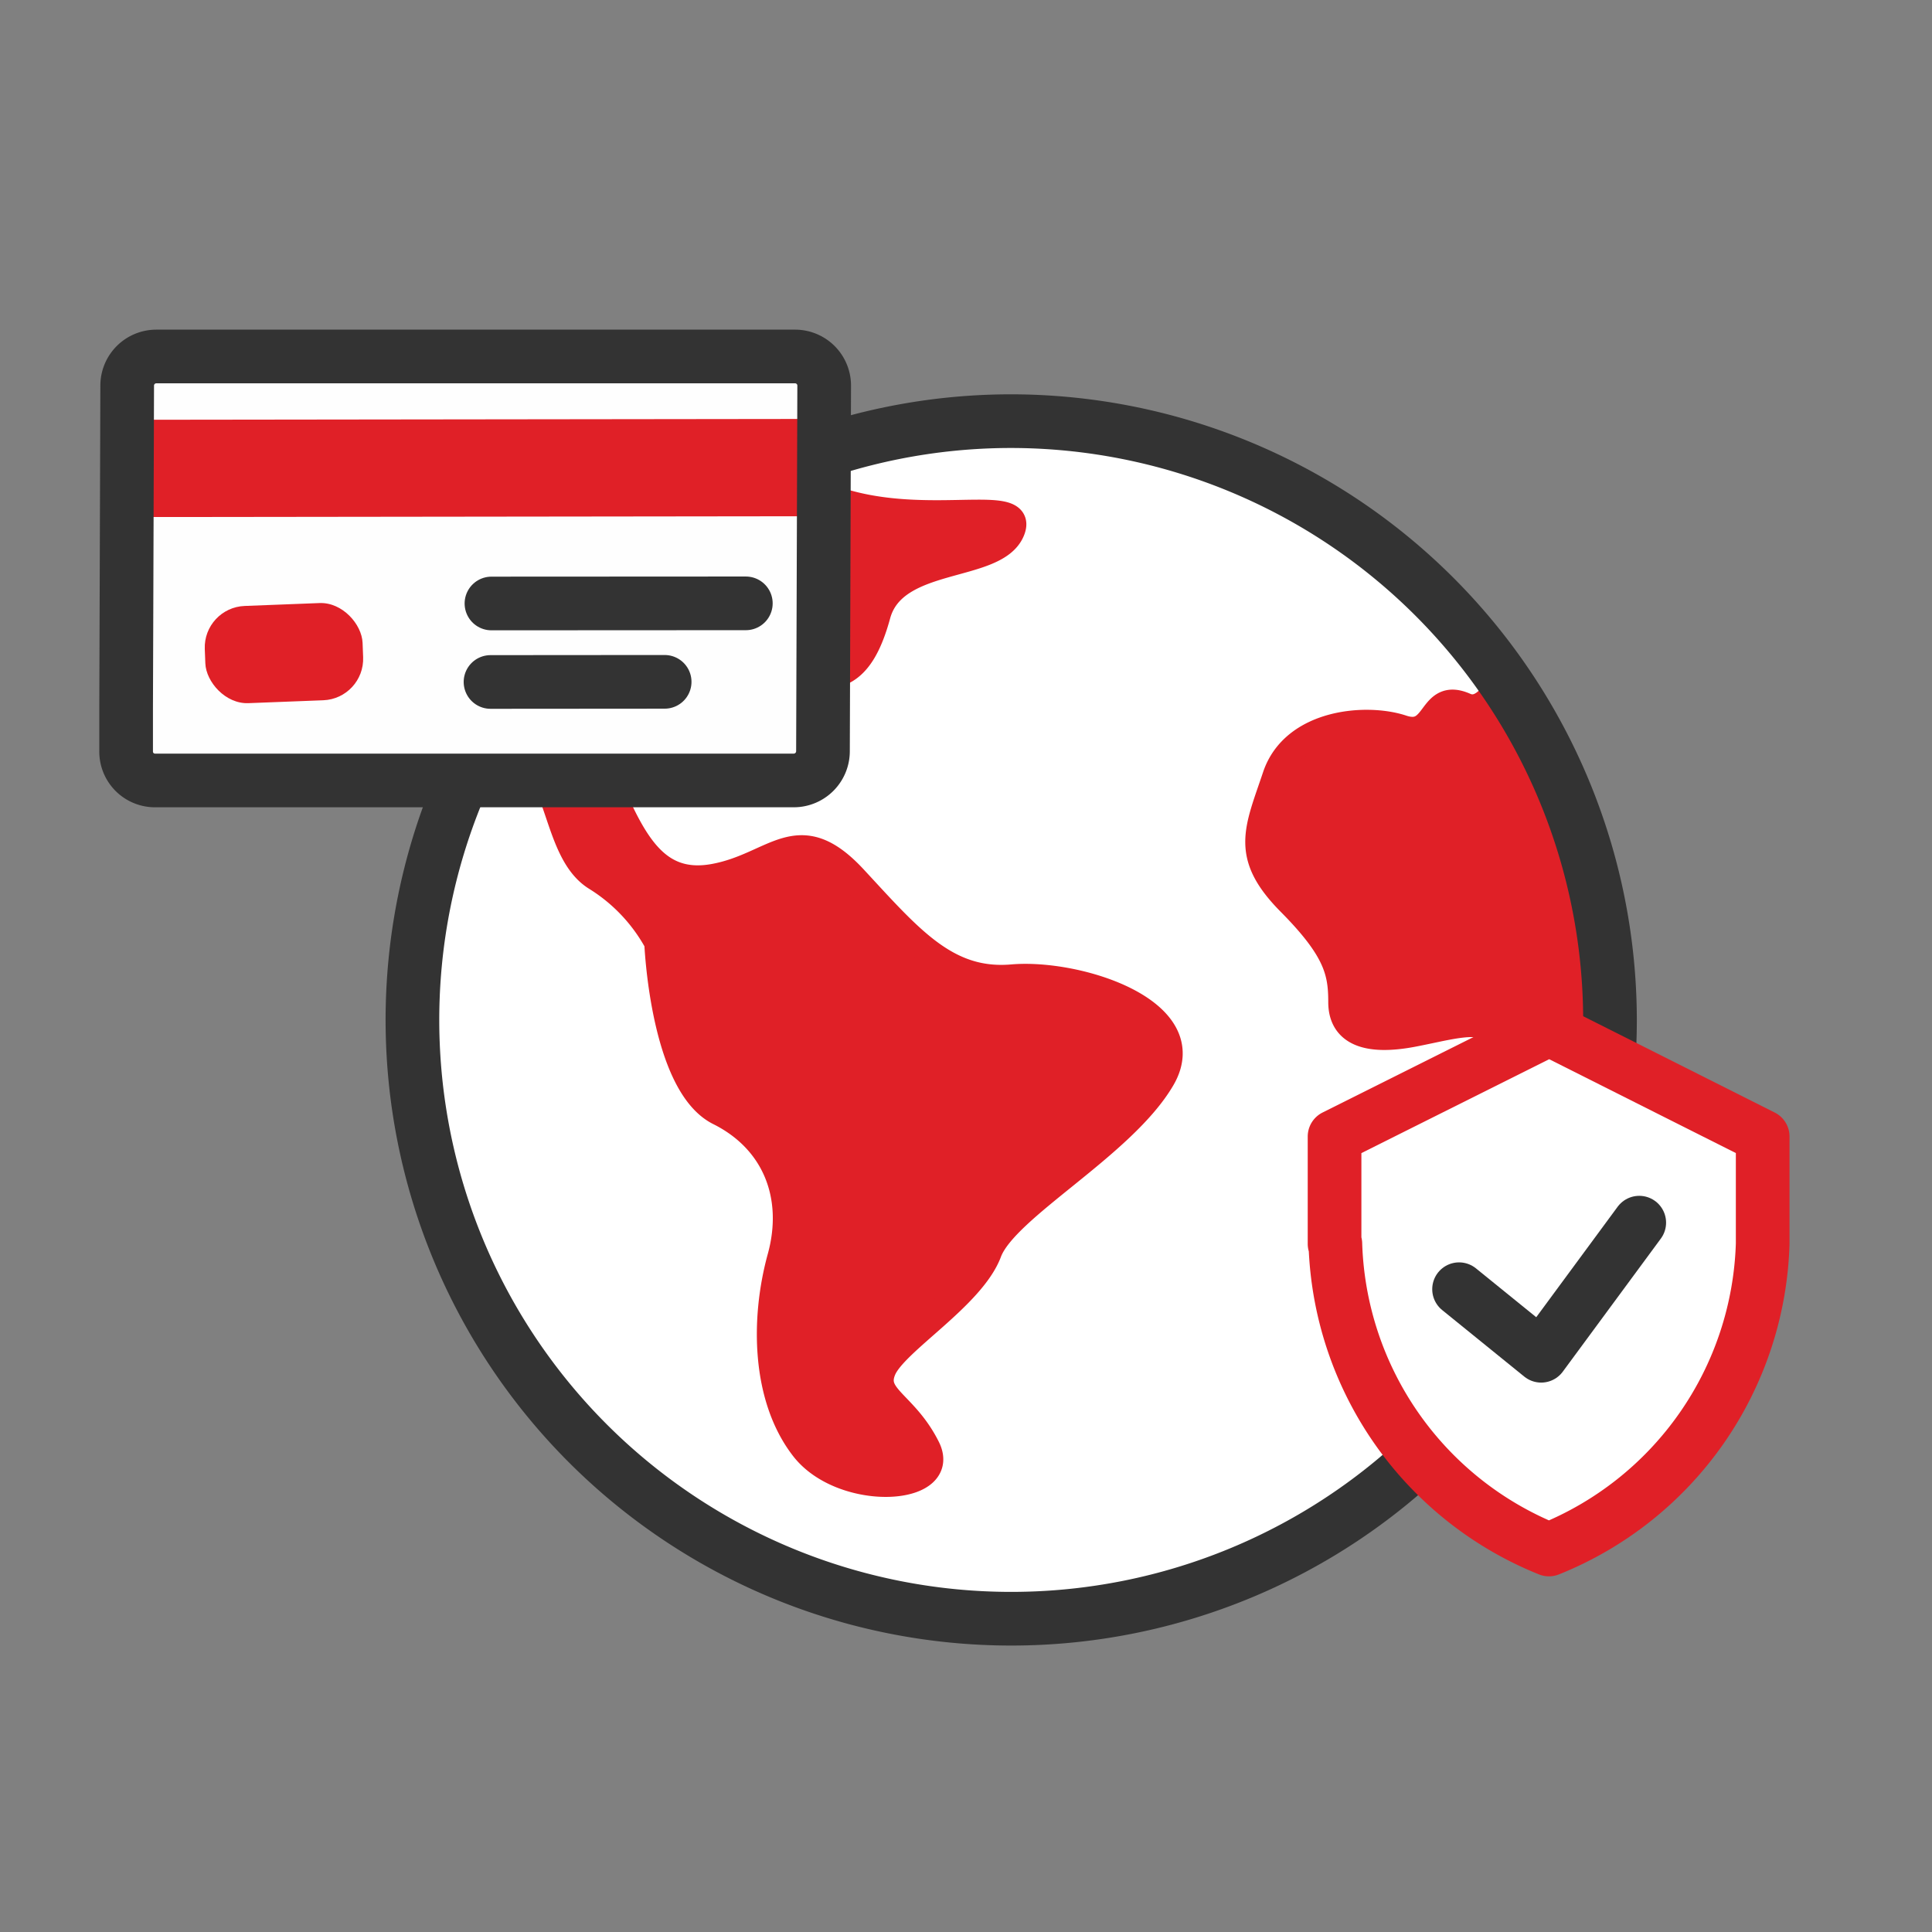
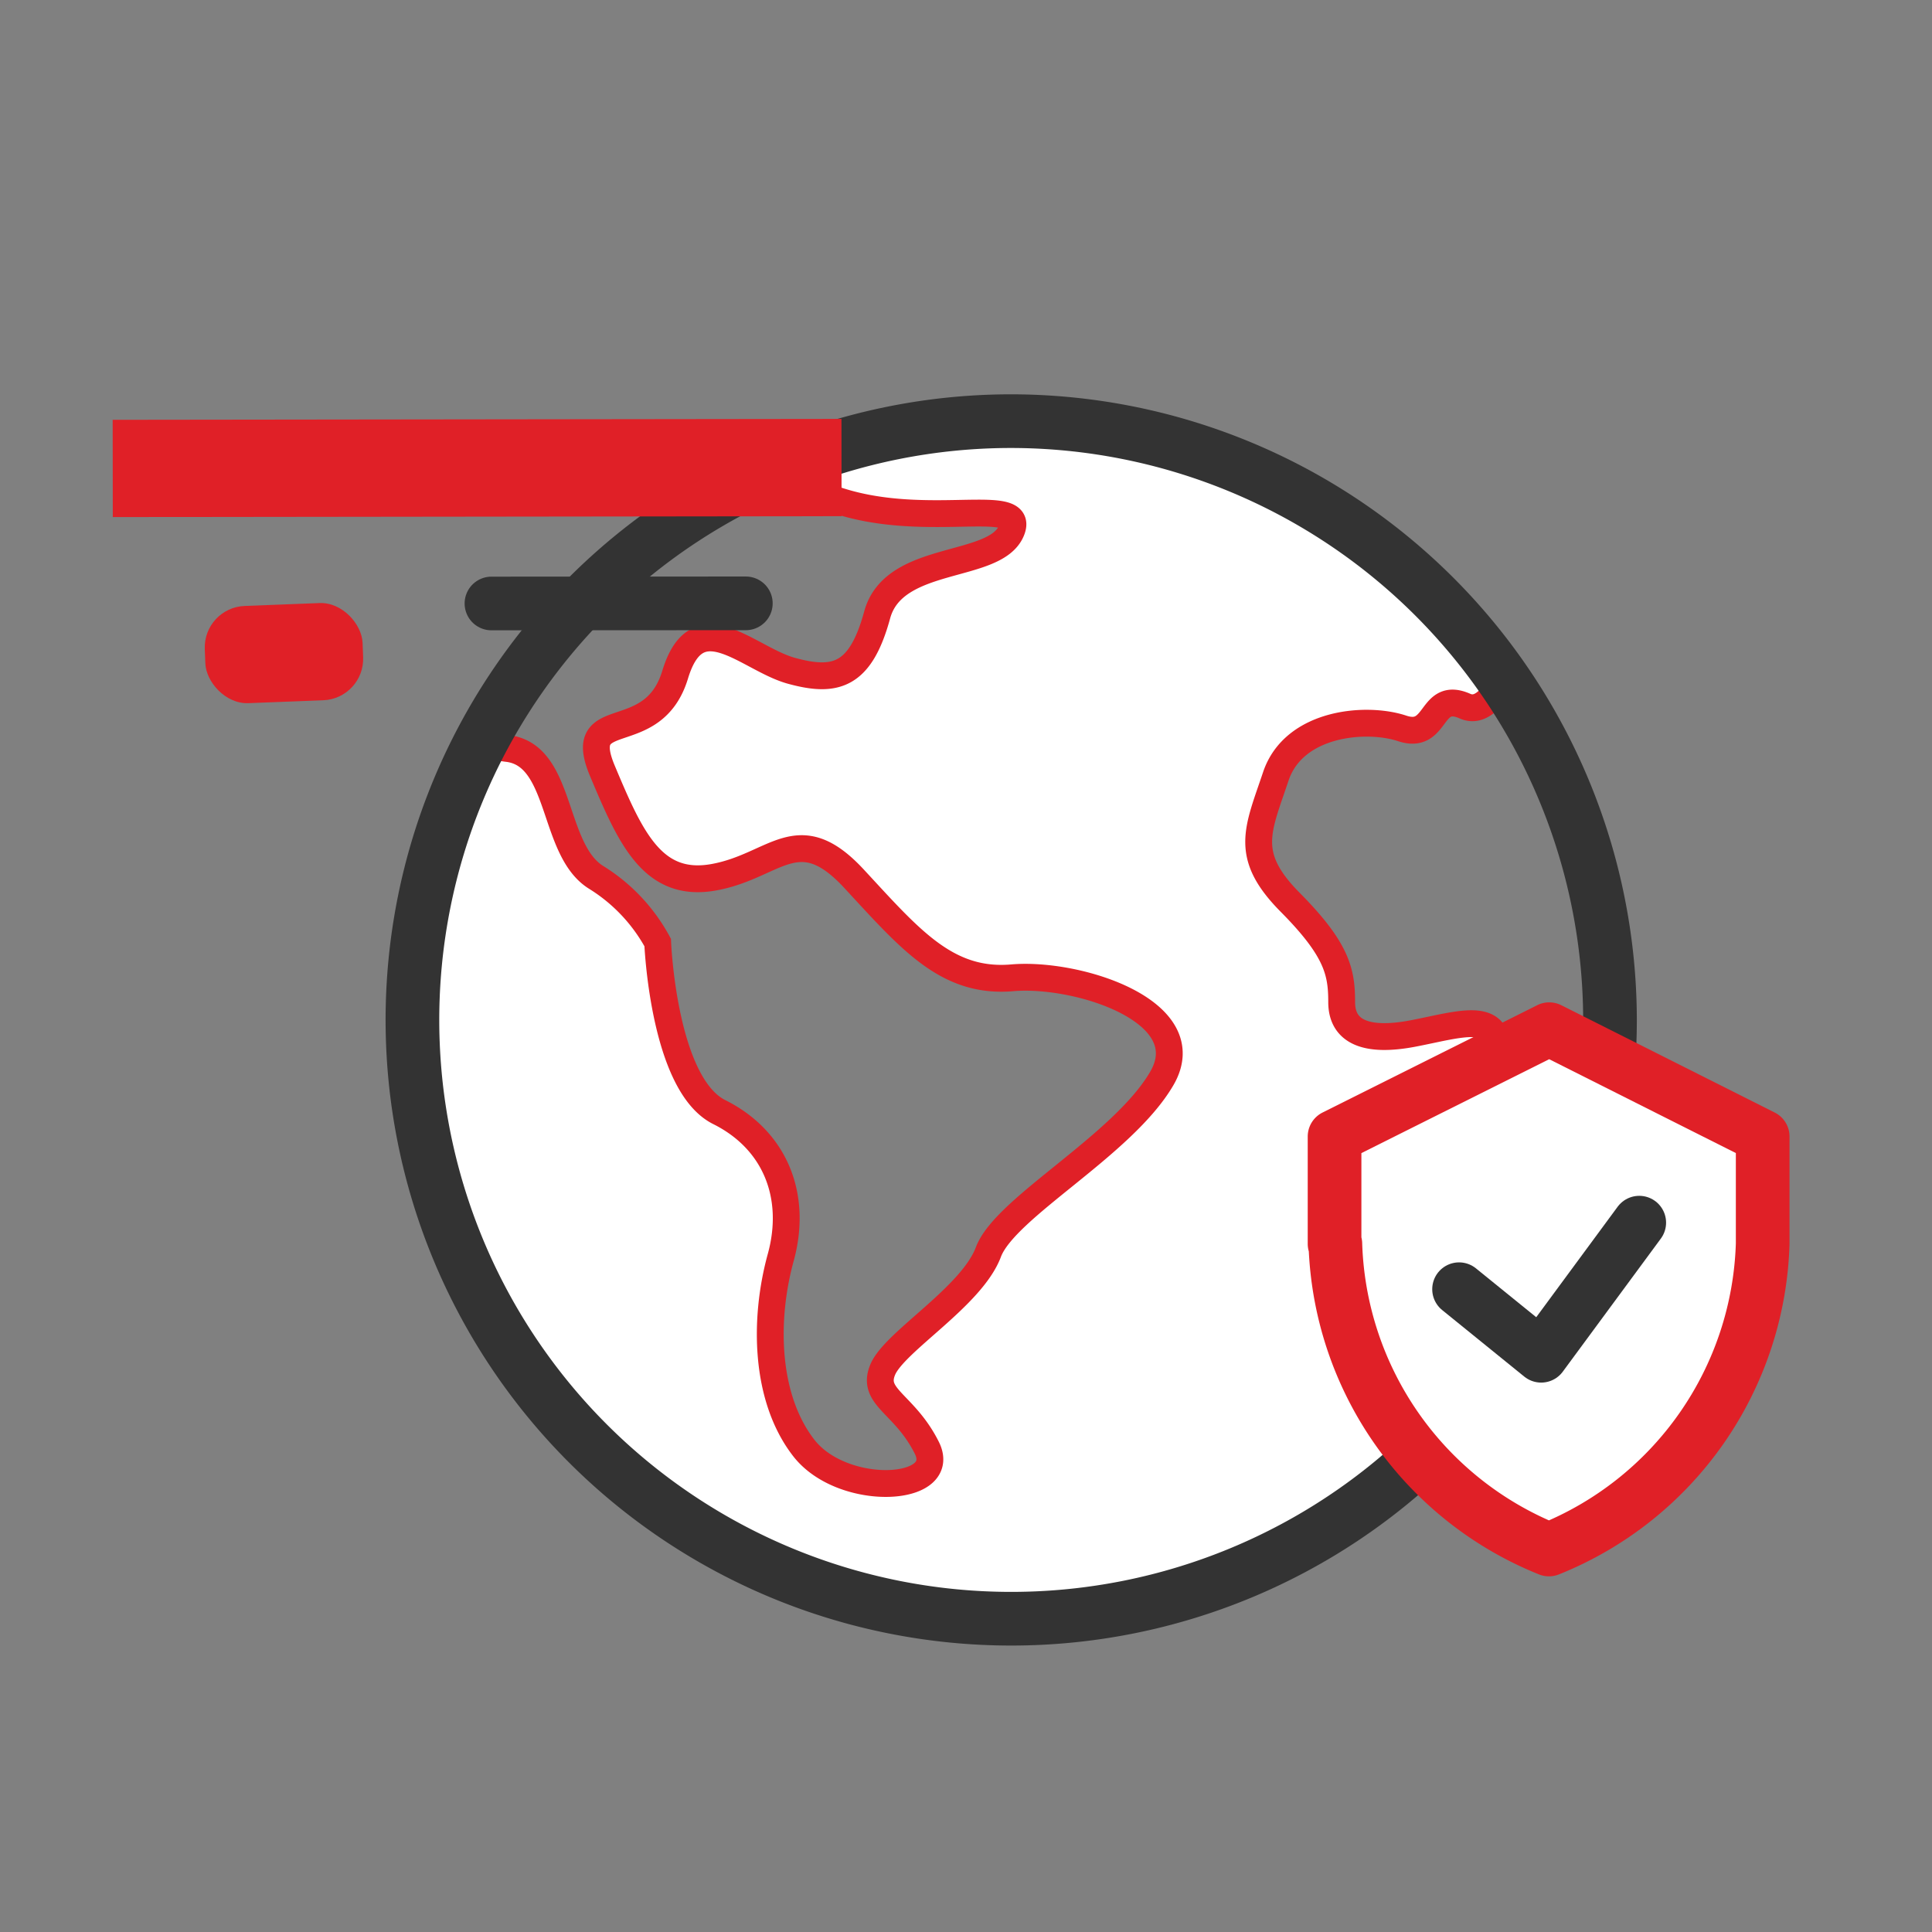
<svg xmlns="http://www.w3.org/2000/svg" viewBox="0 0 144 144">
  <rect x="0" y="0" width="144" height="144" fill="#808080" stroke="none" />
  <defs>
    <style>.cls-1,.cls-2,.cls-5{fill:none;}.cls-1{clip-rule:evenodd;}.cls-10,.cls-3{fill:#e02027;}.cls-3{stroke:#000;}.cls-3,.cls-4{stroke-miterlimit:10;}.cls-4,.cls-6{fill:#fff;stroke:#e02027;}.cls-4{stroke-width:2px;}.cls-5{stroke:#333;}.cls-5,.cls-6{stroke-linecap:round;stroke-linejoin:round;stroke-width:4px;}.cls-7{clip-path:url(#clip-path);}.cls-8{clip-path:url(#clip-path-2);}.cls-9{fill:#fefefe;}</style>
    <clipPath id="clip-path">
-       <path class="cls-1" d="M9.4,52.78V56a2.15,2.15,0,0,0,2.16,2.17H59.17A2.18,2.18,0,0,0,61.34,56l.09-27.26a2.17,2.17,0,0,0-2.16-2.17l-47.62,0a2.17,2.17,0,0,0-2.17,2.17L9.42,47Z" />
-     </clipPath>
+       </clipPath>
    <clipPath id="clip-path-2">
      <rect class="cls-2" x="-14.88" y="10.82" width="82.94" height="82.94" transform="translate(-31.65 59.31) rotate(-69.92)" />
    </clipPath>
  </defs>
  <title>icone</title>
  <g id="Layer_1" data-name="Layer 1">
-     <path class="cls-3" d="M75.34,31.39A44.63,44.63,0,1,0,120,76,44.68,44.68,0,0,0,75.34,31.39Z" />
+     <path class="cls-3" d="M75.34,31.39Z" />
    <path class="cls-4" d="M30.72,76.12c0-1.43.07-2.84.2-4.24a44.25,44.25,0,0,1,5-16.7,5.15,5.15,0,0,0,1.84.6c4.18.42,3.34,7.51,6.65,9.6a13,13,0,0,1,4.61,4.87s.42,10.56,4.59,12.64,5.84,6.26,4.58,10.84S57,104.16,59.9,107.91s10.85,3.34,9.18,0-4.17-3.75-3.28-5.84,6.62-5.42,7.87-8.75,10-7.93,12.92-12.93-6.25-7.93-11.14-7.51S67.83,70,63.65,65.49s-5.84-.95-10.42-.11S47,62.46,44.9,57.46s3.75-1.67,5.42-7.17S55.74,49.11,59,50s5.13.41,6.38-4.17,8.76-3.34,10-6.26-7.51.42-14.6-2.92c-1.17-.55-1.71-1.2-1.83-1.88a44.42,44.42,0,0,1,52.94,16.11c-.73,1.28-1.64,2.22-2.7,1.75-2.65-1.17-2,2.55-4.68,1.66s-8.07-.45-9.42,3.58-2.41,5.87,1.08,9.39S100,72.45,100,74.69s1.87,3,5.32,2.34,6.38-1.73,6.27,1.34-3,3.55-.72,5.79,5.25,5.42-.91,7.46-6.74,4.48-6.12,8.48-2,5.3,2.1,8.26A44.48,44.48,0,0,1,30.72,76.12Z" />
    <path class="cls-5" d="M75.34,31.39A44.63,44.63,0,1,0,120,76,44.68,44.68,0,0,0,75.34,31.39Z" />
    <path class="cls-6" d="M115.47,76.71l-16,8v8h.06a25.39,25.39,0,0,0,15.92,22.78,25.38,25.38,0,0,0,15.93-22.78v-8Z" />
    <polyline class="cls-5" points="108.75 96.09 114.87 101.05 122.18 91.13" />
    <g class="cls-7">
      <g class="cls-8">
        <rect class="cls-9" x="8.09" y="9.02" width="54.65" height="66.62" transform="translate(-16.51 61.05) rotate(-69.92)" />
      </g>
    </g>
    <line class="cls-5" x1="36.63" y1="44.98" x2="55.59" y2="44.97" />
-     <line class="cls-5" x1="36.56" y1="50.83" x2="49.54" y2="50.82" />
    <rect class="cls-10" x="8.4" y="31.25" width="54.32" height="7.25" transform="translate(-0.04 0.05) rotate(-0.07)" />
    <rect class="cls-10" x="15.28" y="45.05" width="11.77" height="7.25" rx="3.09" transform="translate(-1.87 0.86) rotate(-2.22)" />
-     <path class="cls-5" d="M9.4,52.78V56a2.15,2.15,0,0,0,2.16,2.17H59.17A2.18,2.18,0,0,0,61.34,56l.09-27.26a2.17,2.17,0,0,0-2.16-2.17l-47.62,0a2.17,2.17,0,0,0-2.17,2.17L9.42,47Z" />
  </g>
</svg>